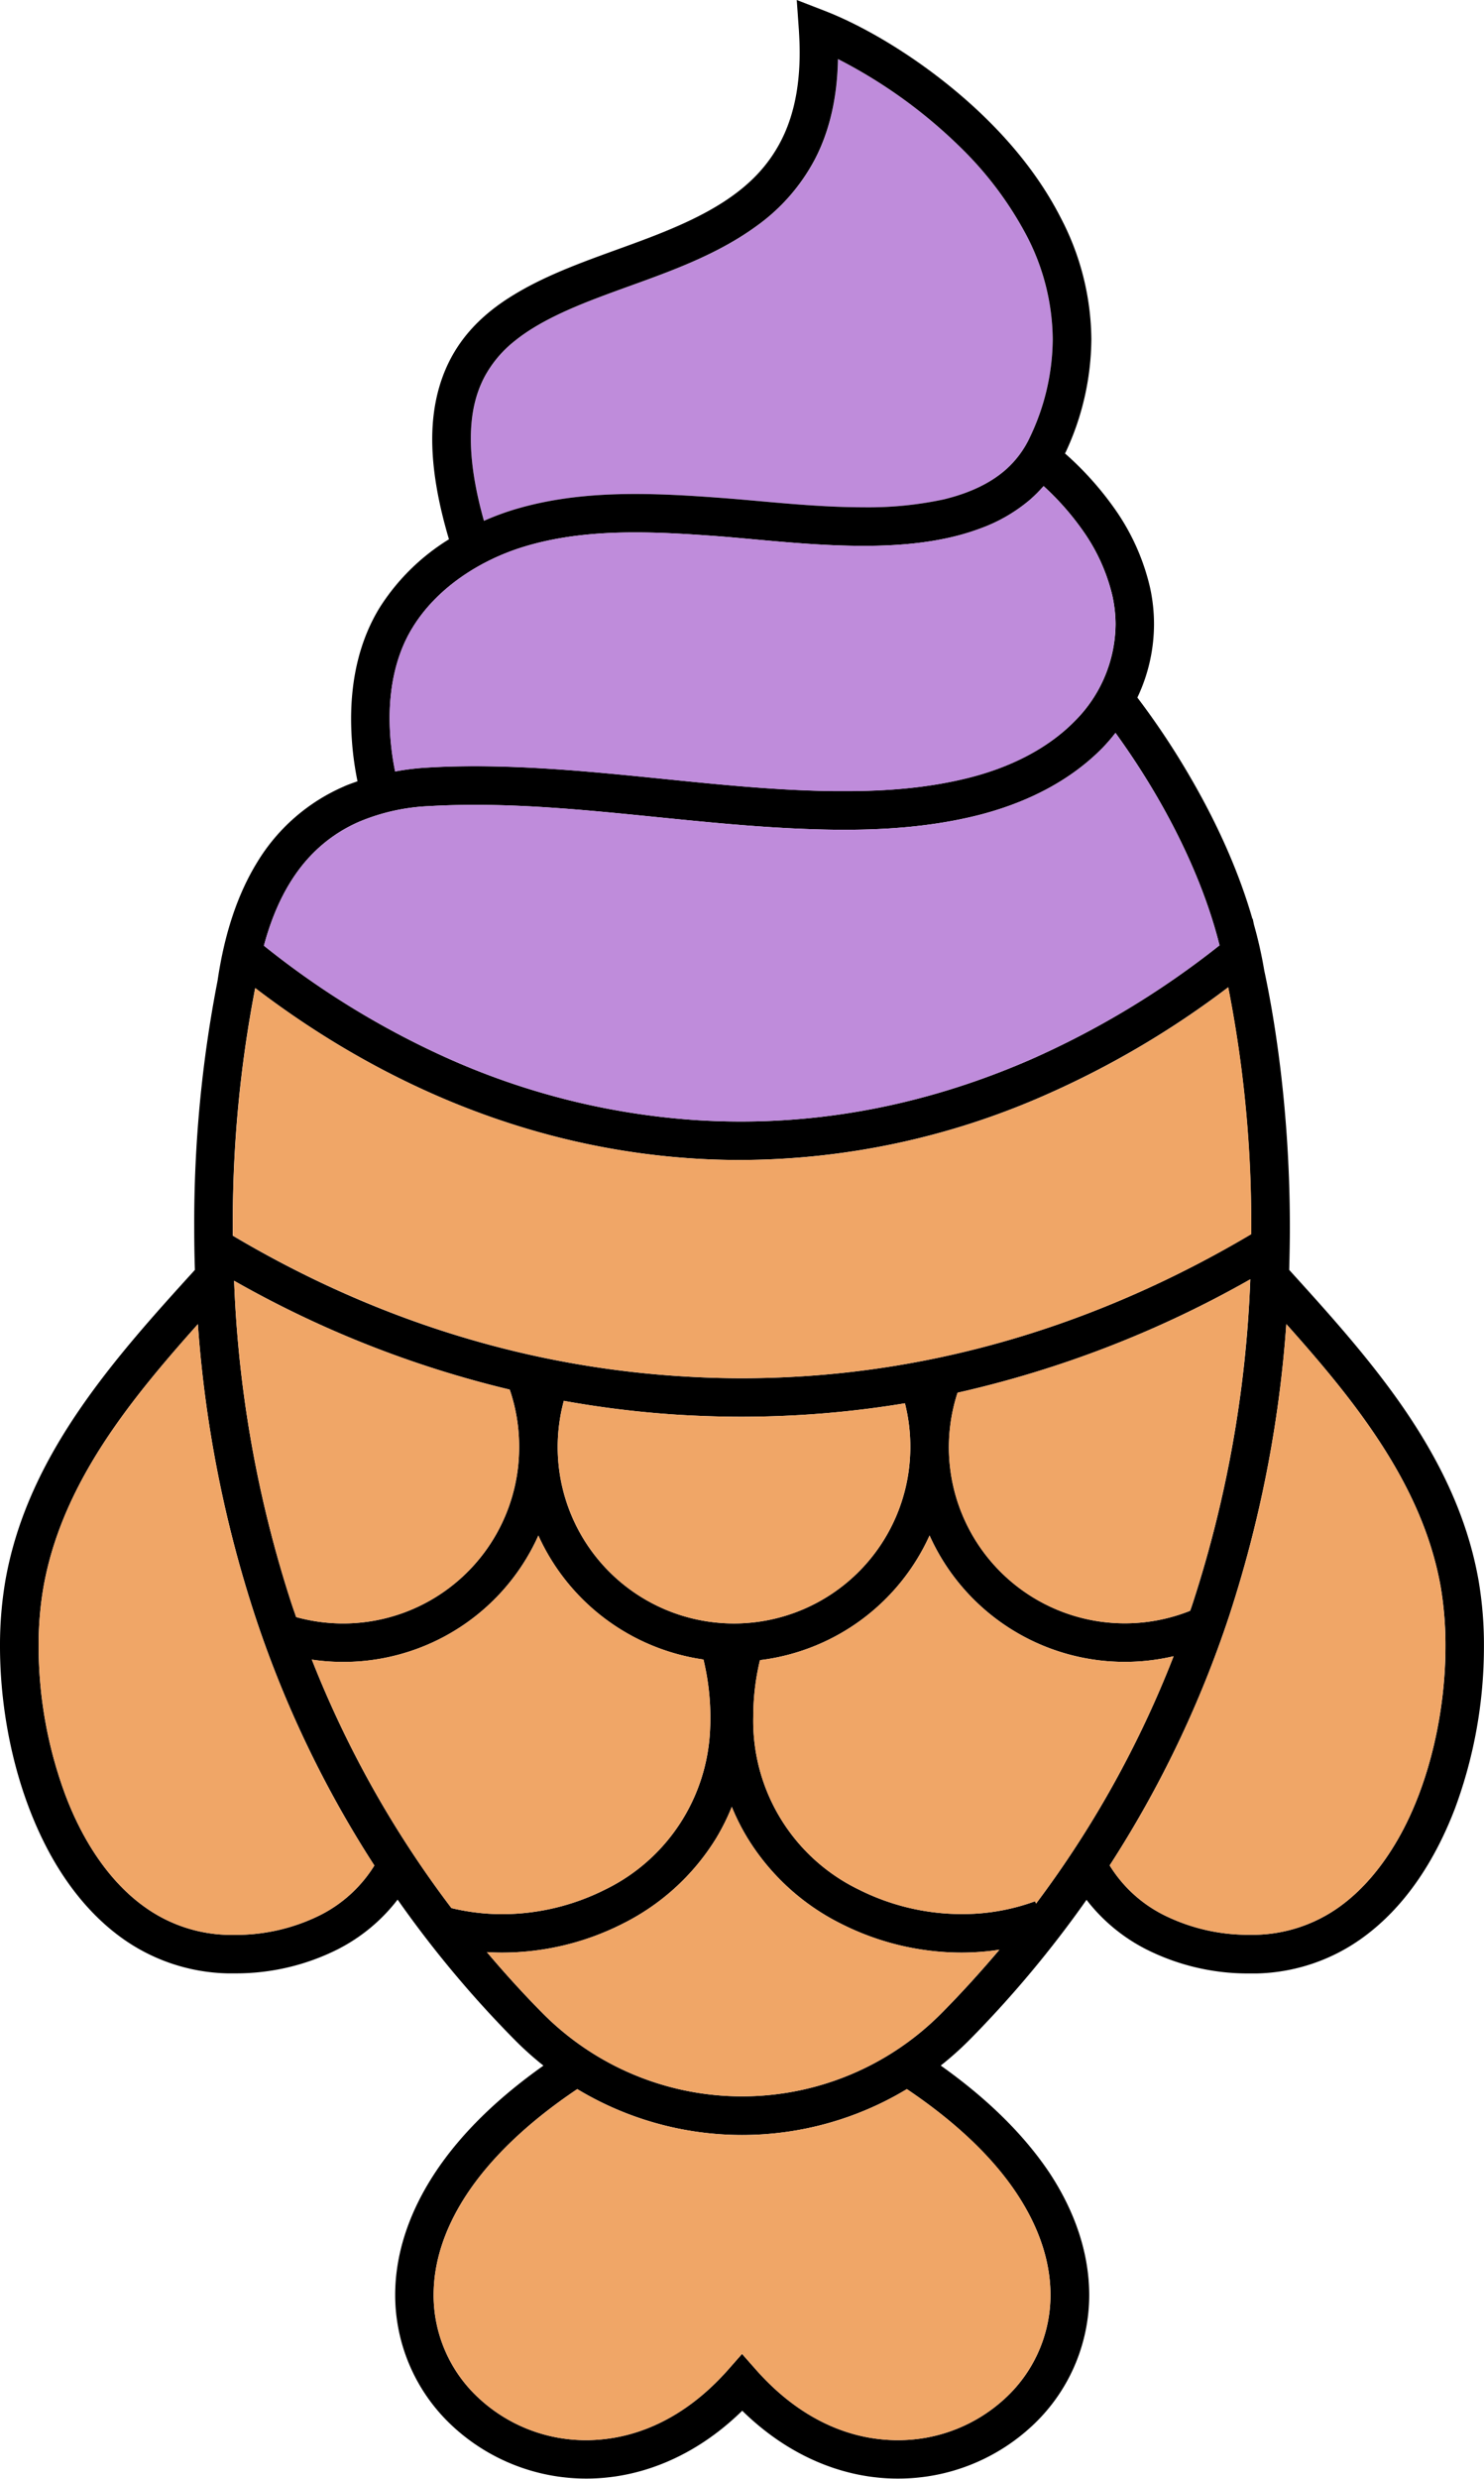
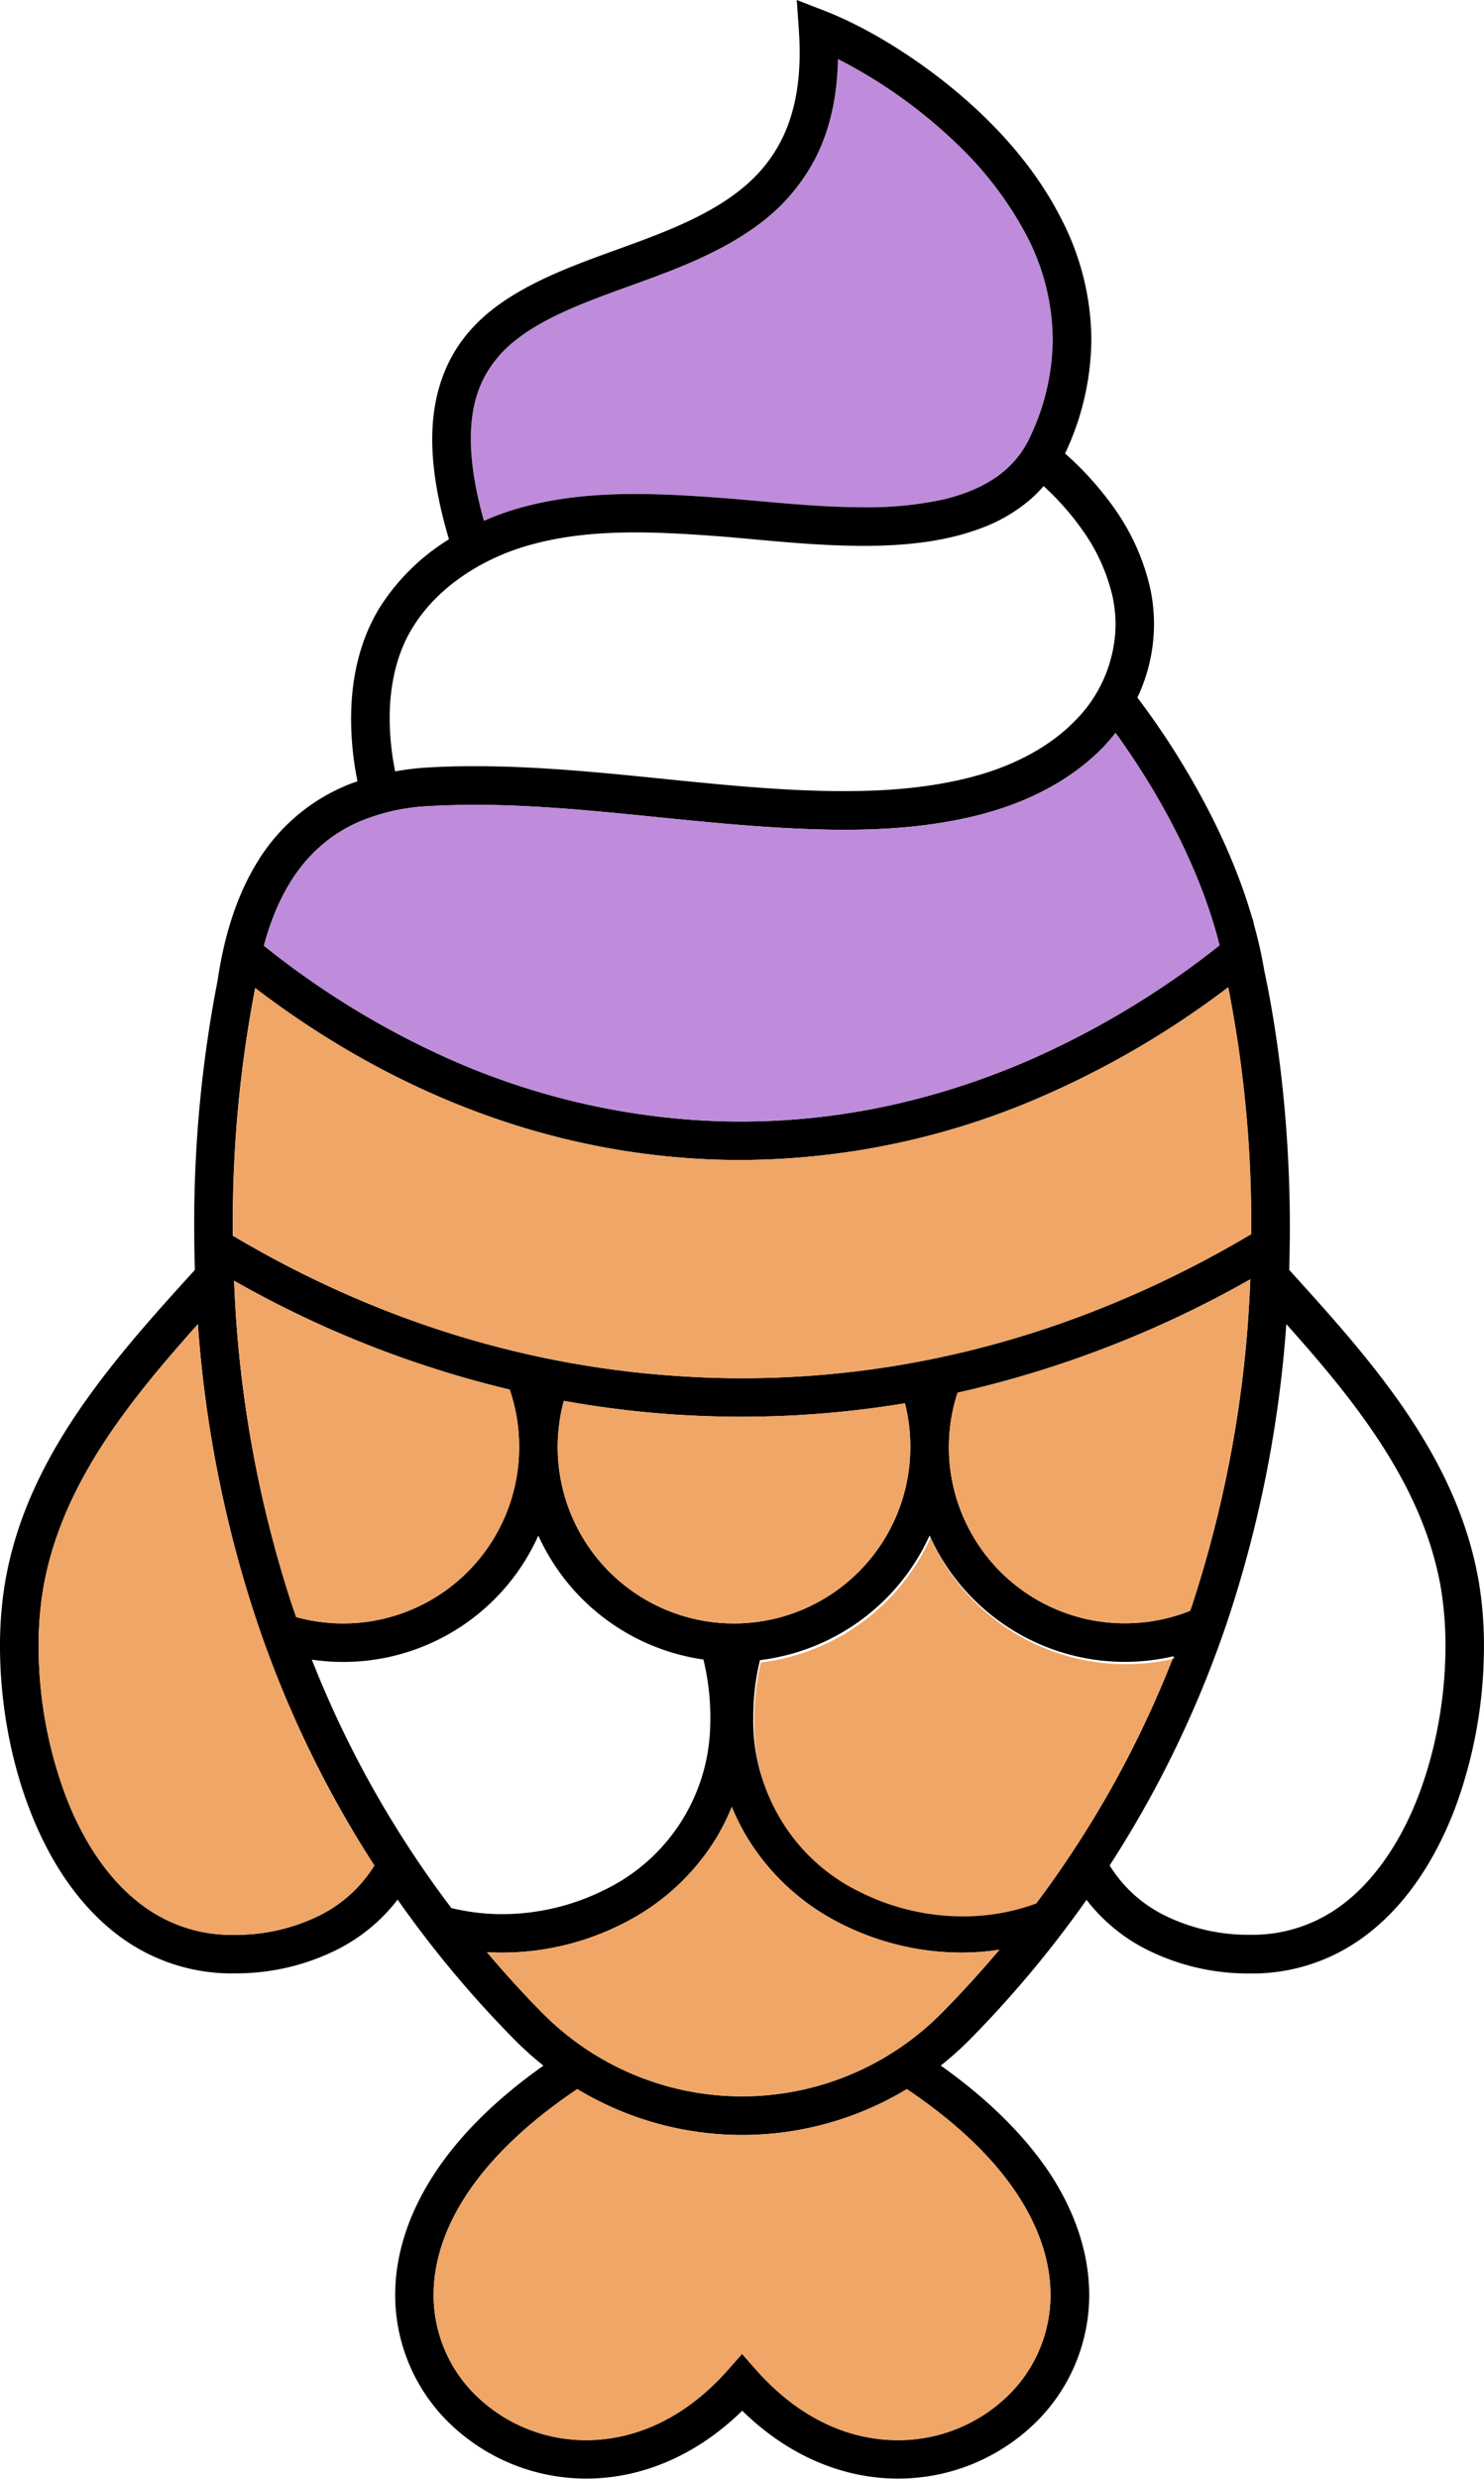
<svg xmlns="http://www.w3.org/2000/svg" viewBox="0 0 463.78 774.25">
  <defs>
    <style>.cls-1{fill:#bf8cdb;}.cls-2{fill:#f0a667;}</style>
  </defs>
  <g id="Layer_2" data-name="Layer 2">
    <g id="Layer_1-2" data-name="Layer 1">
      <path class="cls-1" d="M329,106a71.77,71.77,0,0,1-7,30.31A30.92,30.92,0,0,1,314,147c-5,4.27-11.47,7.15-19.1,9a112.21,112.21,0,0,1-25.13,2.45c-15.71,0-32.12-2.06-45.47-3-8.45-.63-17.08-1.15-25.77-1.15-12.68,0-25.52,1.12-38.08,4.94a83.29,83.29,0,0,0-9.21,3.45c-2.84-10.09-4.09-18.53-4.09-25.53,0-8.11,1.61-14.28,4.24-19.34a36.14,36.14,0,0,1,9.51-11.32c7-5.66,16.5-9.93,27.07-13.9,15.86-6,33.87-11.29,48.59-22.07a60,60,0,0,0,18.34-21.19c4.3-8.45,6.78-18.65,7-30.88a155.9,155.9,0,0,1,38.72,28A110.56,110.56,0,0,1,320.85,73.6,71,71,0,0,1,329,106Z" />
      <path d="M462.08,493.66c-3.57-20.28-12.56-38.09-23.7-54.22C427.69,424,415,410,402.9,396.66c.12-4.54.21-9,.21-13.29,0-38.42-5.3-67.66-8-80.2a135.49,135.49,0,0,0-3.24-14.41l-.37-1.79-.09.06c-5-17.37-12.86-33.15-20.16-45.53a241.88,241.88,0,0,0-15.8-23.61,53.59,53.59,0,0,0,5.2-22.89,53.06,53.06,0,0,0-1.24-11.47,69.93,69.93,0,0,0-10.84-24.31,99.26,99.26,0,0,0-15.74-17.59,2.13,2.13,0,0,1,.18-.31A84.59,84.59,0,0,0,341.07,106a82.94,82.94,0,0,0-9.5-37.84C322.85,51,309.38,36.91,295.69,26S268.08,7.39,257.82,3.42L249,0l.67,9.45c.15,2.45.24,4.78.24,7,0,10.11-1.67,18.07-4.45,24.61a45.54,45.54,0,0,1-9.75,14.38c-7,7-16.41,12.08-26.82,16.41-15.63,6.54-33.34,11.2-47.93,20-7.3,4.36-13.87,9.93-18.53,17.41s-7.35,16.8-7.35,27.94c0,9,1.69,19.32,5.23,31.25a67.57,67.57,0,0,0-21.58,21.22c-6.54,10.6-9,22.83-9,34.82a97,97,0,0,0,2,19.55c-1.45.52-2.9,1-4.29,1.64a59.23,59.23,0,0,0-27,23.55C74.08,279.53,70.09,292.06,68,306.29a394.88,394.88,0,0,0-7.3,76.93c0,4.36.06,8.84.21,13.44C48.77,410,36.12,424,25.43,439.44,14.26,455.57,5.27,473.38,1.69,493.66A120.31,120.31,0,0,0,0,514.16C0,536,5.12,560.51,16.38,580.4c5.66,9.93,12.93,18.71,22,25.16A58.76,58.76,0,0,0,71,616.39c.76,0,1.52,0,2.31,0a70.68,70.68,0,0,0,32.21-7.5,55,55,0,0,0,18.74-15.54A340.26,340.26,0,0,0,160.7,637a100.81,100.81,0,0,0,9.14,8.21C154.58,656,143.5,667.26,136,678.61c-8.59,13-12.5,26.06-12.5,38.27a55.87,55.87,0,0,0,18,41,61.43,61.43,0,0,0,41.78,16.32c16.35,0,33.73-6.57,48.68-21.2,14.93,14.63,32.31,21.23,48.66,21.2a61.37,61.37,0,0,0,41.78-16.32,55.79,55.79,0,0,0,18-41c0-12.21-3.91-25.31-12.47-38.27C320.31,667.26,309.23,656,294,645.19a102,102,0,0,0,9.17-8.21,345,345,0,0,0,36.39-43.56,55,55,0,0,0,18.74,15.5,70.59,70.59,0,0,0,32.21,7.5c.76,0,1.55,0,2.3,0a58.58,58.58,0,0,0,32.58-10.83c13.68-9.72,23.16-24.56,29.37-40.85a145.47,145.47,0,0,0,9-50.55A119.27,119.27,0,0,0,462.08,493.66ZM151.37,117.8a36.14,36.14,0,0,1,9.51-11.32c7-5.66,16.5-9.93,27.07-13.9,15.86-6,33.87-11.29,48.59-22.07a60,60,0,0,0,18.34-21.19c4.3-8.45,6.78-18.65,7-30.88a155.9,155.9,0,0,1,38.72,28A110.56,110.56,0,0,1,320.85,73.6,71,71,0,0,1,329,106a71.77,71.77,0,0,1-7,30.31A30.92,30.92,0,0,1,314,147c-5,4.27-11.47,7.15-19.1,9a112.21,112.21,0,0,1-25.13,2.45c-15.71,0-32.12-2.06-45.47-3-8.45-.63-17.08-1.15-25.77-1.15-12.68,0-25.52,1.12-38.08,4.94a83.29,83.29,0,0,0-9.21,3.45c-2.84-10.09-4.09-18.53-4.09-25.53C147.13,129,148.74,122.86,151.37,117.8ZM129,195.94c7.45-12.14,20.8-20.95,34.91-25.22,11-3.33,22.64-4.42,34.6-4.42,8.21,0,16.53.51,24.89,1.12,12.86.94,29.64,3.06,46.35,3.09,12.62,0,25.34-1.21,36.57-5.42a50.4,50.4,0,0,0,15.47-8.9,42.73,42.73,0,0,0,4.36-4.36A85,85,0,0,1,338.59,166a58.37,58.37,0,0,1,9.05,20.1,42,42,0,0,1,1,8.87,43.18,43.18,0,0,1-12.74,30.24c-8.69,8.87-20.68,14.63-33.36,17.78-12.45,3.11-25.53,4.14-38.67,4.11-2.21,0-4.42,0-6.63-.06-35.63-.82-71.69-7.69-108.74-7.72-5,0-10,.12-15,.43a78.16,78.16,0,0,0-10,1.21,84.47,84.47,0,0,1-1.72-16.56C121.77,214.07,123.94,204.08,129,195.94ZM96.67,267.72a46.16,46.16,0,0,1,15.65-11.08,63.32,63.32,0,0,1,21.8-4.84c4.78-.28,9.56-.4,14.35-.4,35.54,0,71.51,6.81,108.47,7.69q3.4.09,6.9.09c13.75,0,27.83-1.06,41.57-4.48,14.23-3.57,28.28-10.08,39.06-21a56.94,56.94,0,0,0,4.14-4.78,237.44,237.44,0,0,1,13.11,20.16c7.39,12.75,15.11,29,19.41,46.2a271.65,271.65,0,0,1-58.67,35.51c-25.74,11.26-56.31,19.53-90.95,19.53-4.6,0-9.23-.15-14-.45A226.78,226.78,0,0,1,138,329.69a264.65,264.65,0,0,1-55.52-34.3C85.53,284,90.25,274.65,96.67,267.72ZM72.75,383.22a383.77,383.77,0,0,1,7-74.6c29.92,22.86,76.54,49.38,137,53.25q7.44.47,14.71.46a237.17,237.17,0,0,0,95.76-20.53,282.32,282.32,0,0,0,56.61-33.42,380.4,380.4,0,0,1,7.18,75c0,.7,0,1.42,0,2.12-40.81,24.19-94.61,45-159.22,45q-9.52,0-19.34-.64c-56-3.57-102.84-22-139.72-43.9Zm318,16.38a371.16,371.16,0,0,1-18.11,101.54c-.21.66-.45,1.33-.7,2a55,55,0,0,1-72.68-68.12A334.07,334.07,0,0,0,390.73,399.6ZM284.49,452a55.1,55.1,0,1,1-110.2,0,55.46,55.46,0,0,1,1.91-14.44,312.49,312.49,0,0,0,35.48,4.33c6.84.42,13.53.64,20.13.64a313.88,313.88,0,0,0,51-4.21A54.84,54.84,0,0,1,284.49,452Zm-122.25,0A55,55,0,0,1,92.55,505.1c-.45-1.33-.94-2.69-1.39-4.05a369.75,369.75,0,0,1-18-101,328.45,328.45,0,0,0,86.14,34A55,55,0,0,1,162.24,452ZM100,598.23a59.2,59.2,0,0,1-26.7,6.14c-.67,0-1.31,0-1.94,0a46.44,46.44,0,0,1-26-8.62c-11-7.78-19.47-20.5-25-35.27a133.78,133.78,0,0,1-8.29-46.29,105.77,105.77,0,0,1,1.51-18.41c3.18-18,11.24-34.24,21.77-49.47,7.87-11.38,17.08-22.16,26.49-32.7a378.31,378.31,0,0,0,17.92,91.28A338.72,338.72,0,0,0,117,582.7,42.3,42.3,0,0,1,100,598.23Zm-2.58-79.84a66.82,66.82,0,0,0,70.82-38.75,67.09,67.09,0,0,0,51.59,38.72A76.79,76.79,0,0,1,222,536.14c0,1.09,0,2.21-.06,3.36a58.34,58.34,0,0,1-32.81,50.71,71.94,71.94,0,0,1-32.28,7.69A68.13,68.13,0,0,1,141.08,596,325.39,325.39,0,0,1,97.45,518.39ZM317.79,685.24c7.48,11.29,10.51,22,10.51,31.64a43.85,43.85,0,0,1-14.17,32.24,49.16,49.16,0,0,1-33.57,13.08c-14.51,0-30.22-6.18-44.14-21.83l-4.52-5.12-4.51,5.12c-13.92,15.65-29.64,21.8-44.17,21.83a49.14,49.14,0,0,1-33.54-13.08,43.74,43.74,0,0,1-14.17-32.24c0-9.63,3-20.35,10.48-31.64,7.08-10.66,18.22-21.83,34.42-32.7a99.69,99.69,0,0,0,103,0C299.57,663.41,310.74,674.58,317.79,685.24Zm-23.25-56.71a87.78,87.78,0,0,1-125.27,0c-6.09-6.17-11.75-12.44-17.11-18.77,1.54.09,3.09.15,4.66.15a83.33,83.33,0,0,0,37.73-9,72,72,0,0,0,29.21-26.64,69.18,69.18,0,0,0,4.94-9.9,68.31,68.31,0,0,0,5,9.9,71.94,71.94,0,0,0,29.18,26.64,83.54,83.54,0,0,0,37.76,9,80.36,80.36,0,0,0,11.71-.9C306.74,615.61,300.87,622.12,294.54,628.53Zm29.25-33.93-.3-.73a65.87,65.87,0,0,1-22.89,4,71.75,71.75,0,0,1-32.28-7.69,58.47,58.47,0,0,1-32.9-54.07,74.67,74.67,0,0,1,2.09-17.56,67.1,67.1,0,0,0,53-38.94,66.89,66.89,0,0,0,76.26,37.72A324.39,324.39,0,0,1,323.79,594.6Zm113.13-20.17c-5,8.72-11.17,16.08-18.49,21.29a46.6,46.6,0,0,1-26,8.62c-.63,0-1.3,0-1.94,0a59.11,59.11,0,0,1-26.7-6.14,42,42,0,0,1-17-15.53,339.59,339.59,0,0,0,37.3-77.78A378.76,378.76,0,0,0,402,413.58c9.41,10.54,18.62,21.32,26.46,32.7,10.53,15.23,18.62,31.46,21.8,49.47a110,110,0,0,1,1.48,18.41C451.76,534.11,446.92,557,436.92,574.43Z" />
-       <path class="cls-1" d="M348.61,195a43.18,43.18,0,0,1-12.74,30.24c-8.69,8.87-20.68,14.63-33.36,17.78-12.45,3.11-25.53,4.14-38.67,4.11-2.21,0-4.42,0-6.63-.06-35.63-.82-71.69-7.69-108.74-7.72-5,0-10,.12-15,.43a78.16,78.16,0,0,0-10,1.21,84.47,84.47,0,0,1-1.72-16.56c0-10.36,2.17-20.35,7.23-28.49,7.45-12.14,20.8-20.95,34.91-25.22,11-3.33,22.64-4.42,34.6-4.42,8.21,0,16.53.51,24.89,1.12,12.86.94,29.64,3.06,46.35,3.09,12.62,0,25.34-1.21,36.57-5.42a50.4,50.4,0,0,0,15.47-8.9,42.73,42.73,0,0,0,4.36-4.36A85,85,0,0,1,338.59,166a58.37,58.37,0,0,1,9.05,20.1A42,42,0,0,1,348.61,195Z" />
      <path class="cls-1" d="M381.13,295.27a271.65,271.65,0,0,1-58.67,35.51c-25.74,11.26-56.31,19.53-90.95,19.53-4.6,0-9.23-.15-14-.45A226.78,226.78,0,0,1,138,329.69a264.65,264.65,0,0,1-55.52-34.3c3.06-11.44,7.78-20.74,14.2-27.67a46.16,46.16,0,0,1,15.65-11.08,63.32,63.32,0,0,1,21.8-4.84c4.78-.28,9.56-.4,14.35-.4,35.54,0,71.51,6.81,108.47,7.69q3.4.09,6.9.09c13.75,0,27.83-1.06,41.57-4.48,14.23-3.57,28.28-10.08,39.06-21a56.94,56.94,0,0,0,4.14-4.78,237.44,237.44,0,0,1,13.11,20.16C369.11,261.82,376.83,278.1,381.13,295.27Z" />
      <path class="cls-2" d="M391.06,383.37c0,.7,0,1.42,0,2.12-40.81,24.19-94.61,45-159.22,45q-9.52,0-19.34-.64c-56-3.57-102.84-22-139.72-43.9v-2.72a383.77,383.77,0,0,1,7-74.6c29.92,22.86,76.54,49.38,137,53.25q7.44.47,14.71.46a237.17,237.17,0,0,0,95.76-20.53,282.32,282.32,0,0,0,56.61-33.42A380.4,380.4,0,0,1,391.06,383.37Z" />
      <path class="cls-2" d="M117,582.7a42.3,42.3,0,0,1-17,15.53,59.2,59.2,0,0,1-26.7,6.14c-.67,0-1.31,0-1.94,0a46.44,46.44,0,0,1-26-8.62c-11-7.78-19.47-20.5-25-35.27a133.78,133.78,0,0,1-8.29-46.29,105.77,105.77,0,0,1,1.51-18.41c3.18-18,11.24-34.24,21.77-49.47,7.87-11.38,17.08-22.16,26.49-32.7a378.31,378.31,0,0,0,17.92,91.28A338.72,338.72,0,0,0,117,582.7Z" />
      <path class="cls-2" d="M162.24,452A55,55,0,0,1,92.55,505.1c-.45-1.33-.94-2.69-1.39-4.05a369.75,369.75,0,0,1-18-101,328.45,328.45,0,0,0,86.14,34A55,55,0,0,1,162.24,452Z" />
-       <path class="cls-2" d="M222,536.14c0,1.09,0,2.21-.06,3.36a58.34,58.34,0,0,1-32.81,50.71,71.94,71.94,0,0,1-32.28,7.69A68.13,68.13,0,0,1,141.08,596a325.39,325.39,0,0,1-43.63-77.63,66.82,66.82,0,0,0,70.82-38.75,67.09,67.09,0,0,0,51.59,38.72A76.79,76.79,0,0,1,222,536.14Z" />
      <path class="cls-2" d="M284.49,452a55.1,55.1,0,1,1-110.2,0,55.46,55.46,0,0,1,1.91-14.44,312.49,312.49,0,0,0,35.48,4.33c6.84.42,13.53.64,20.13.64a313.88,313.88,0,0,0,51-4.21A54.84,54.84,0,0,1,284.49,452Z" />
-       <path class="cls-2" d="M451.73,514.16c0,20-4.81,42.83-14.81,60.27-5,8.72-11.17,16.08-18.49,21.29a46.6,46.6,0,0,1-26,8.62c-.63,0-1.3,0-1.94,0a59.11,59.11,0,0,1-26.7-6.14,42,42,0,0,1-17-15.53,339.59,339.59,0,0,0,37.3-77.78A378.76,378.76,0,0,0,402,413.58c9.41,10.54,18.62,21.32,26.46,32.7,10.53,15.23,18.62,31.46,21.8,49.47A110,110,0,0,1,451.73,514.16Z" />
      <path class="cls-2" d="M390.73,399.6a371.16,371.16,0,0,1-18.11,101.54c-.21.66-.45,1.33-.7,2a55,55,0,0,1-72.68-68.12A334.07,334.07,0,0,0,390.73,399.6Z" />
-       <path class="cls-2" d="M366.78,517.36a324.39,324.39,0,0,1-43,77.24l-.3-.73a65.87,65.87,0,0,1-22.89,4,71.75,71.75,0,0,1-32.28-7.69,58.47,58.47,0,0,1-32.9-54.07,74.67,74.67,0,0,1,2.09-17.56,67.1,67.1,0,0,0,53-38.94,66.89,66.89,0,0,0,76.26,37.72Z" />
+       <path class="cls-2" d="M366.78,517.36a324.39,324.39,0,0,1-43,77.24a65.87,65.87,0,0,1-22.89,4,71.75,71.75,0,0,1-32.28-7.69,58.47,58.47,0,0,1-32.9-54.07,74.67,74.67,0,0,1,2.09-17.56,67.1,67.1,0,0,0,53-38.94,66.89,66.89,0,0,0,76.26,37.72Z" />
      <path class="cls-2" d="M312.31,609c-5.57,6.6-11.44,13.11-17.77,19.52a87.78,87.78,0,0,1-125.27,0c-6.09-6.17-11.75-12.44-17.11-18.77,1.54.09,3.09.15,4.66.15a83.33,83.33,0,0,0,37.73-9,72,72,0,0,0,29.21-26.64,69.18,69.18,0,0,0,4.94-9.9,68.31,68.31,0,0,0,5,9.9,71.94,71.94,0,0,0,29.18,26.64,83.54,83.54,0,0,0,37.76,9A80.36,80.36,0,0,0,312.31,609Z" />
      <path class="cls-2" d="M328.3,716.88a43.85,43.85,0,0,1-14.17,32.24,49.16,49.16,0,0,1-33.57,13.08c-14.51,0-30.22-6.18-44.14-21.83l-4.52-5.12-4.51,5.12c-13.92,15.65-29.64,21.8-44.17,21.83a49.14,49.14,0,0,1-33.54-13.08,43.74,43.74,0,0,1-14.17-32.24c0-9.63,3-20.35,10.48-31.64,7.08-10.66,18.22-21.83,34.42-32.7a99.69,99.69,0,0,0,103,0c16.2,10.87,27.37,22,34.42,32.7C325.27,696.53,328.3,707.25,328.3,716.88Z" />
    </g>
  </g>
</svg>